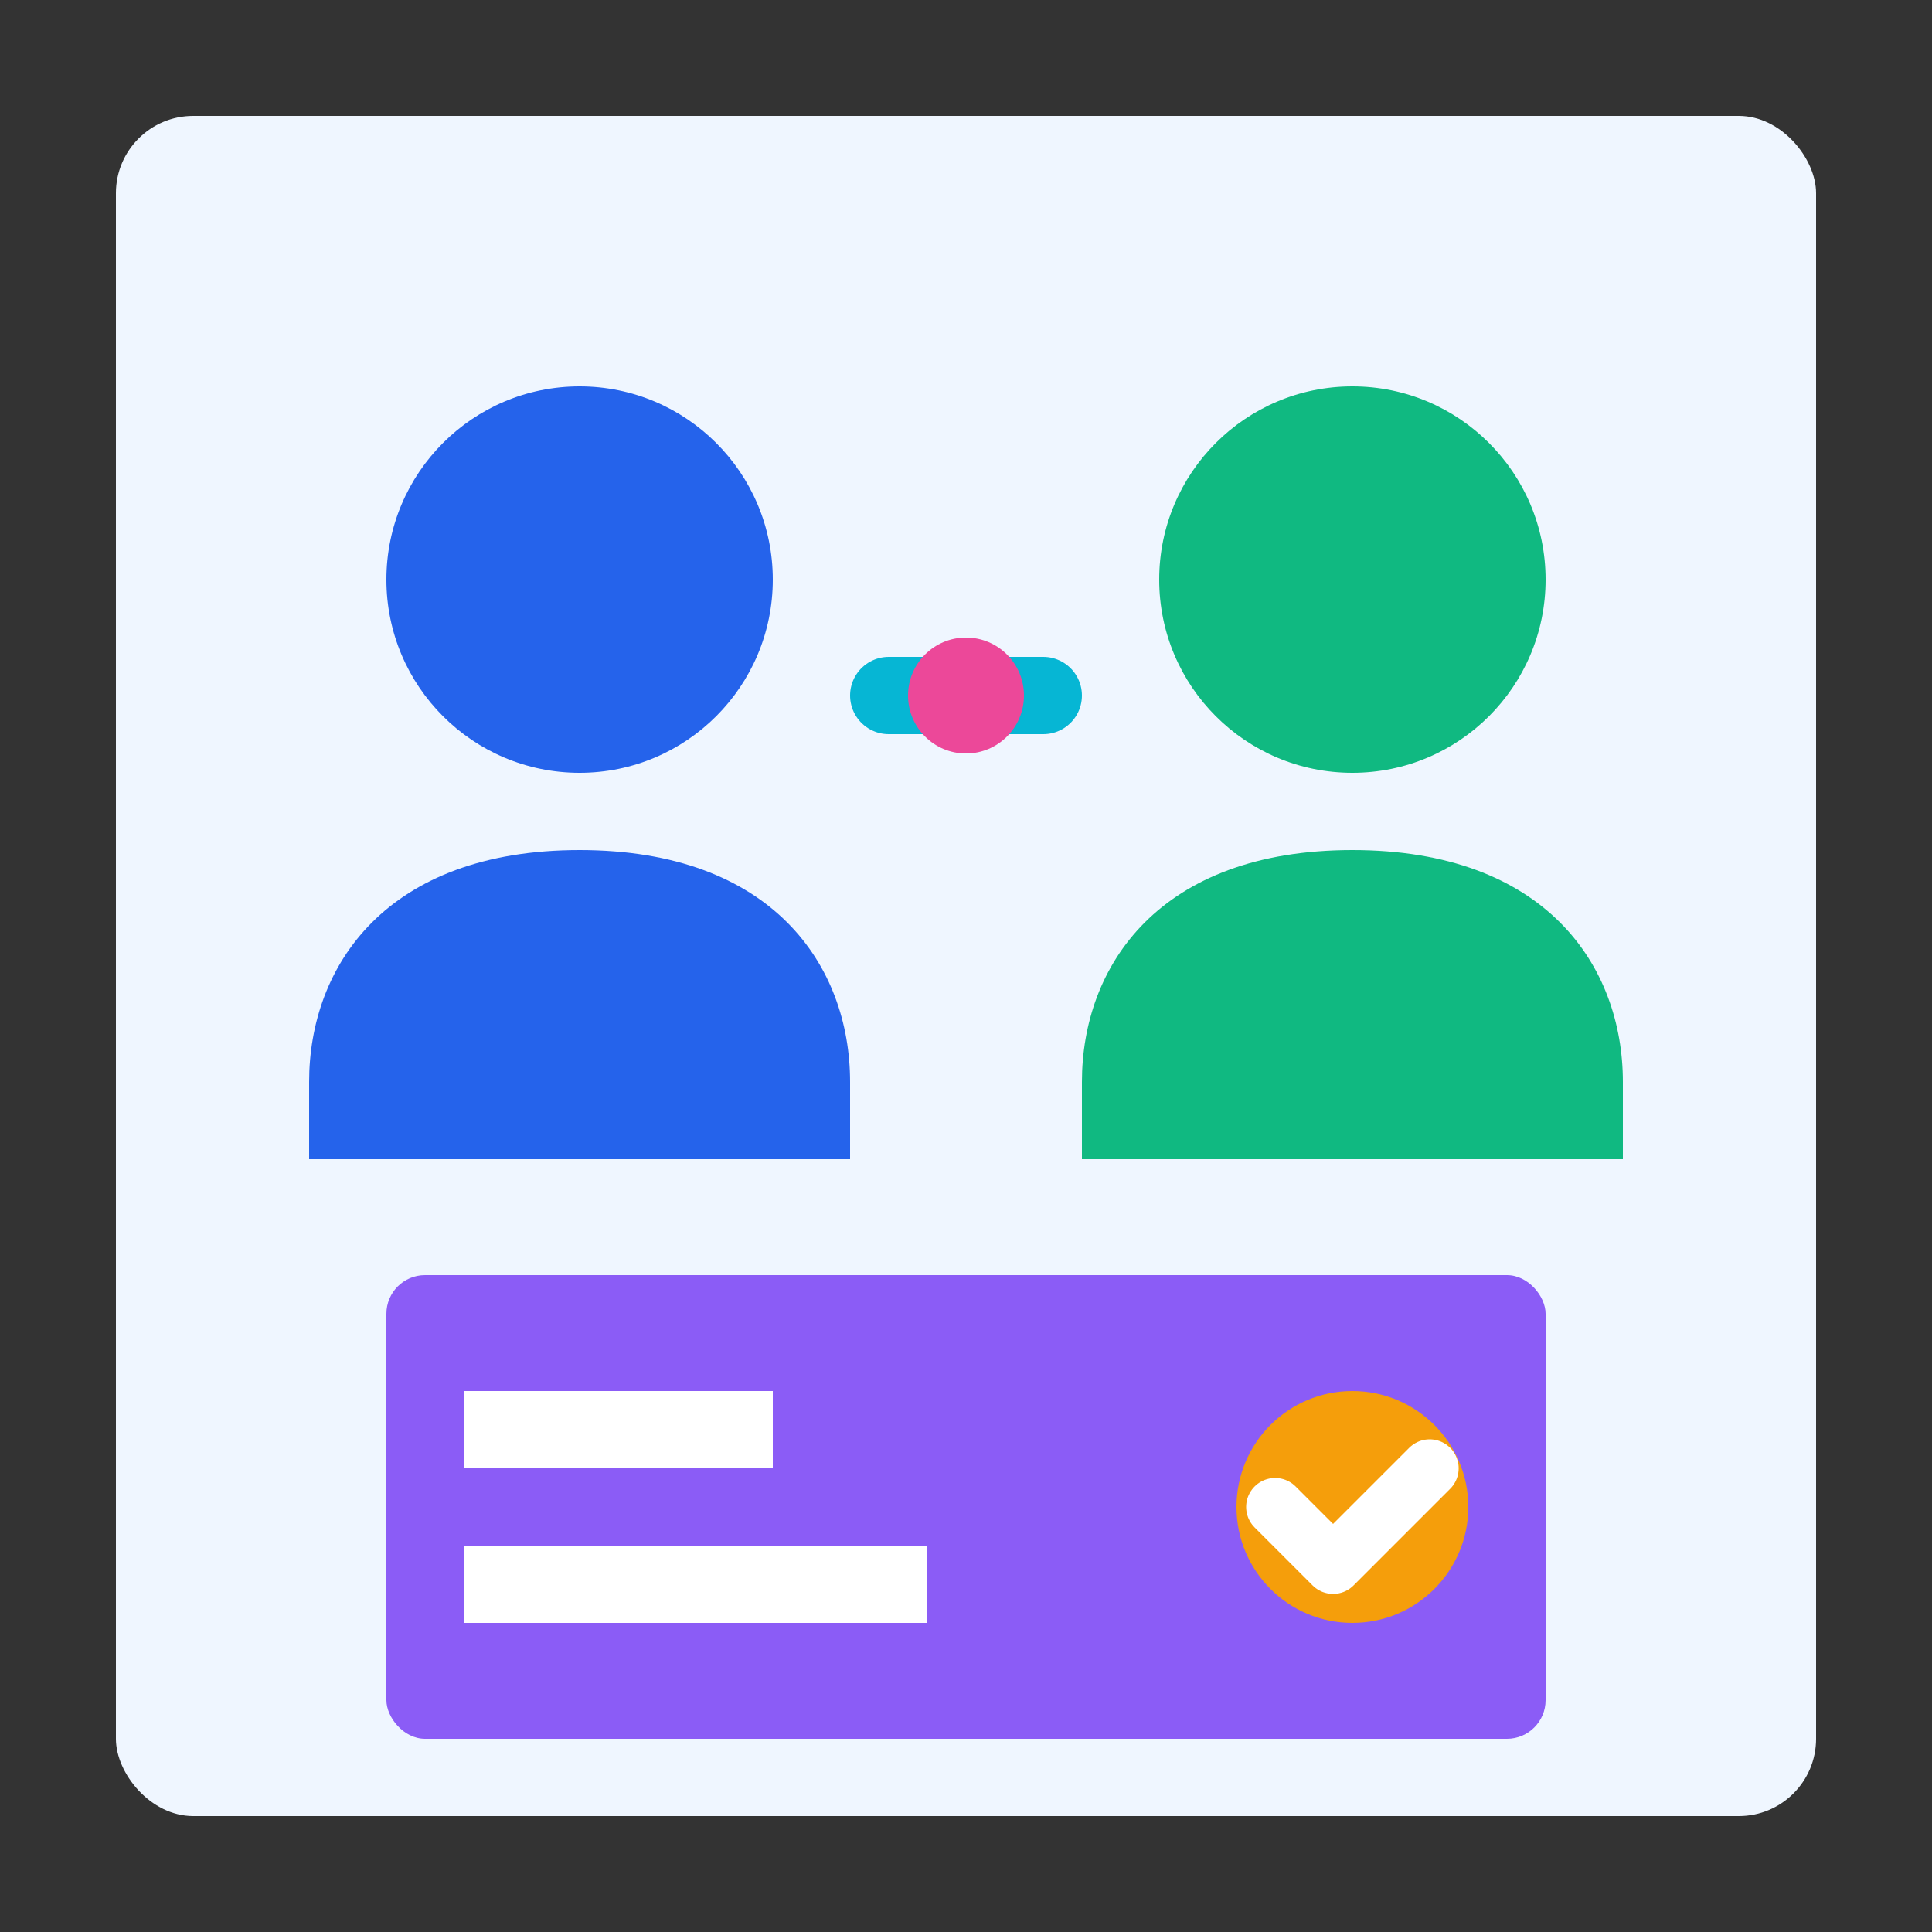
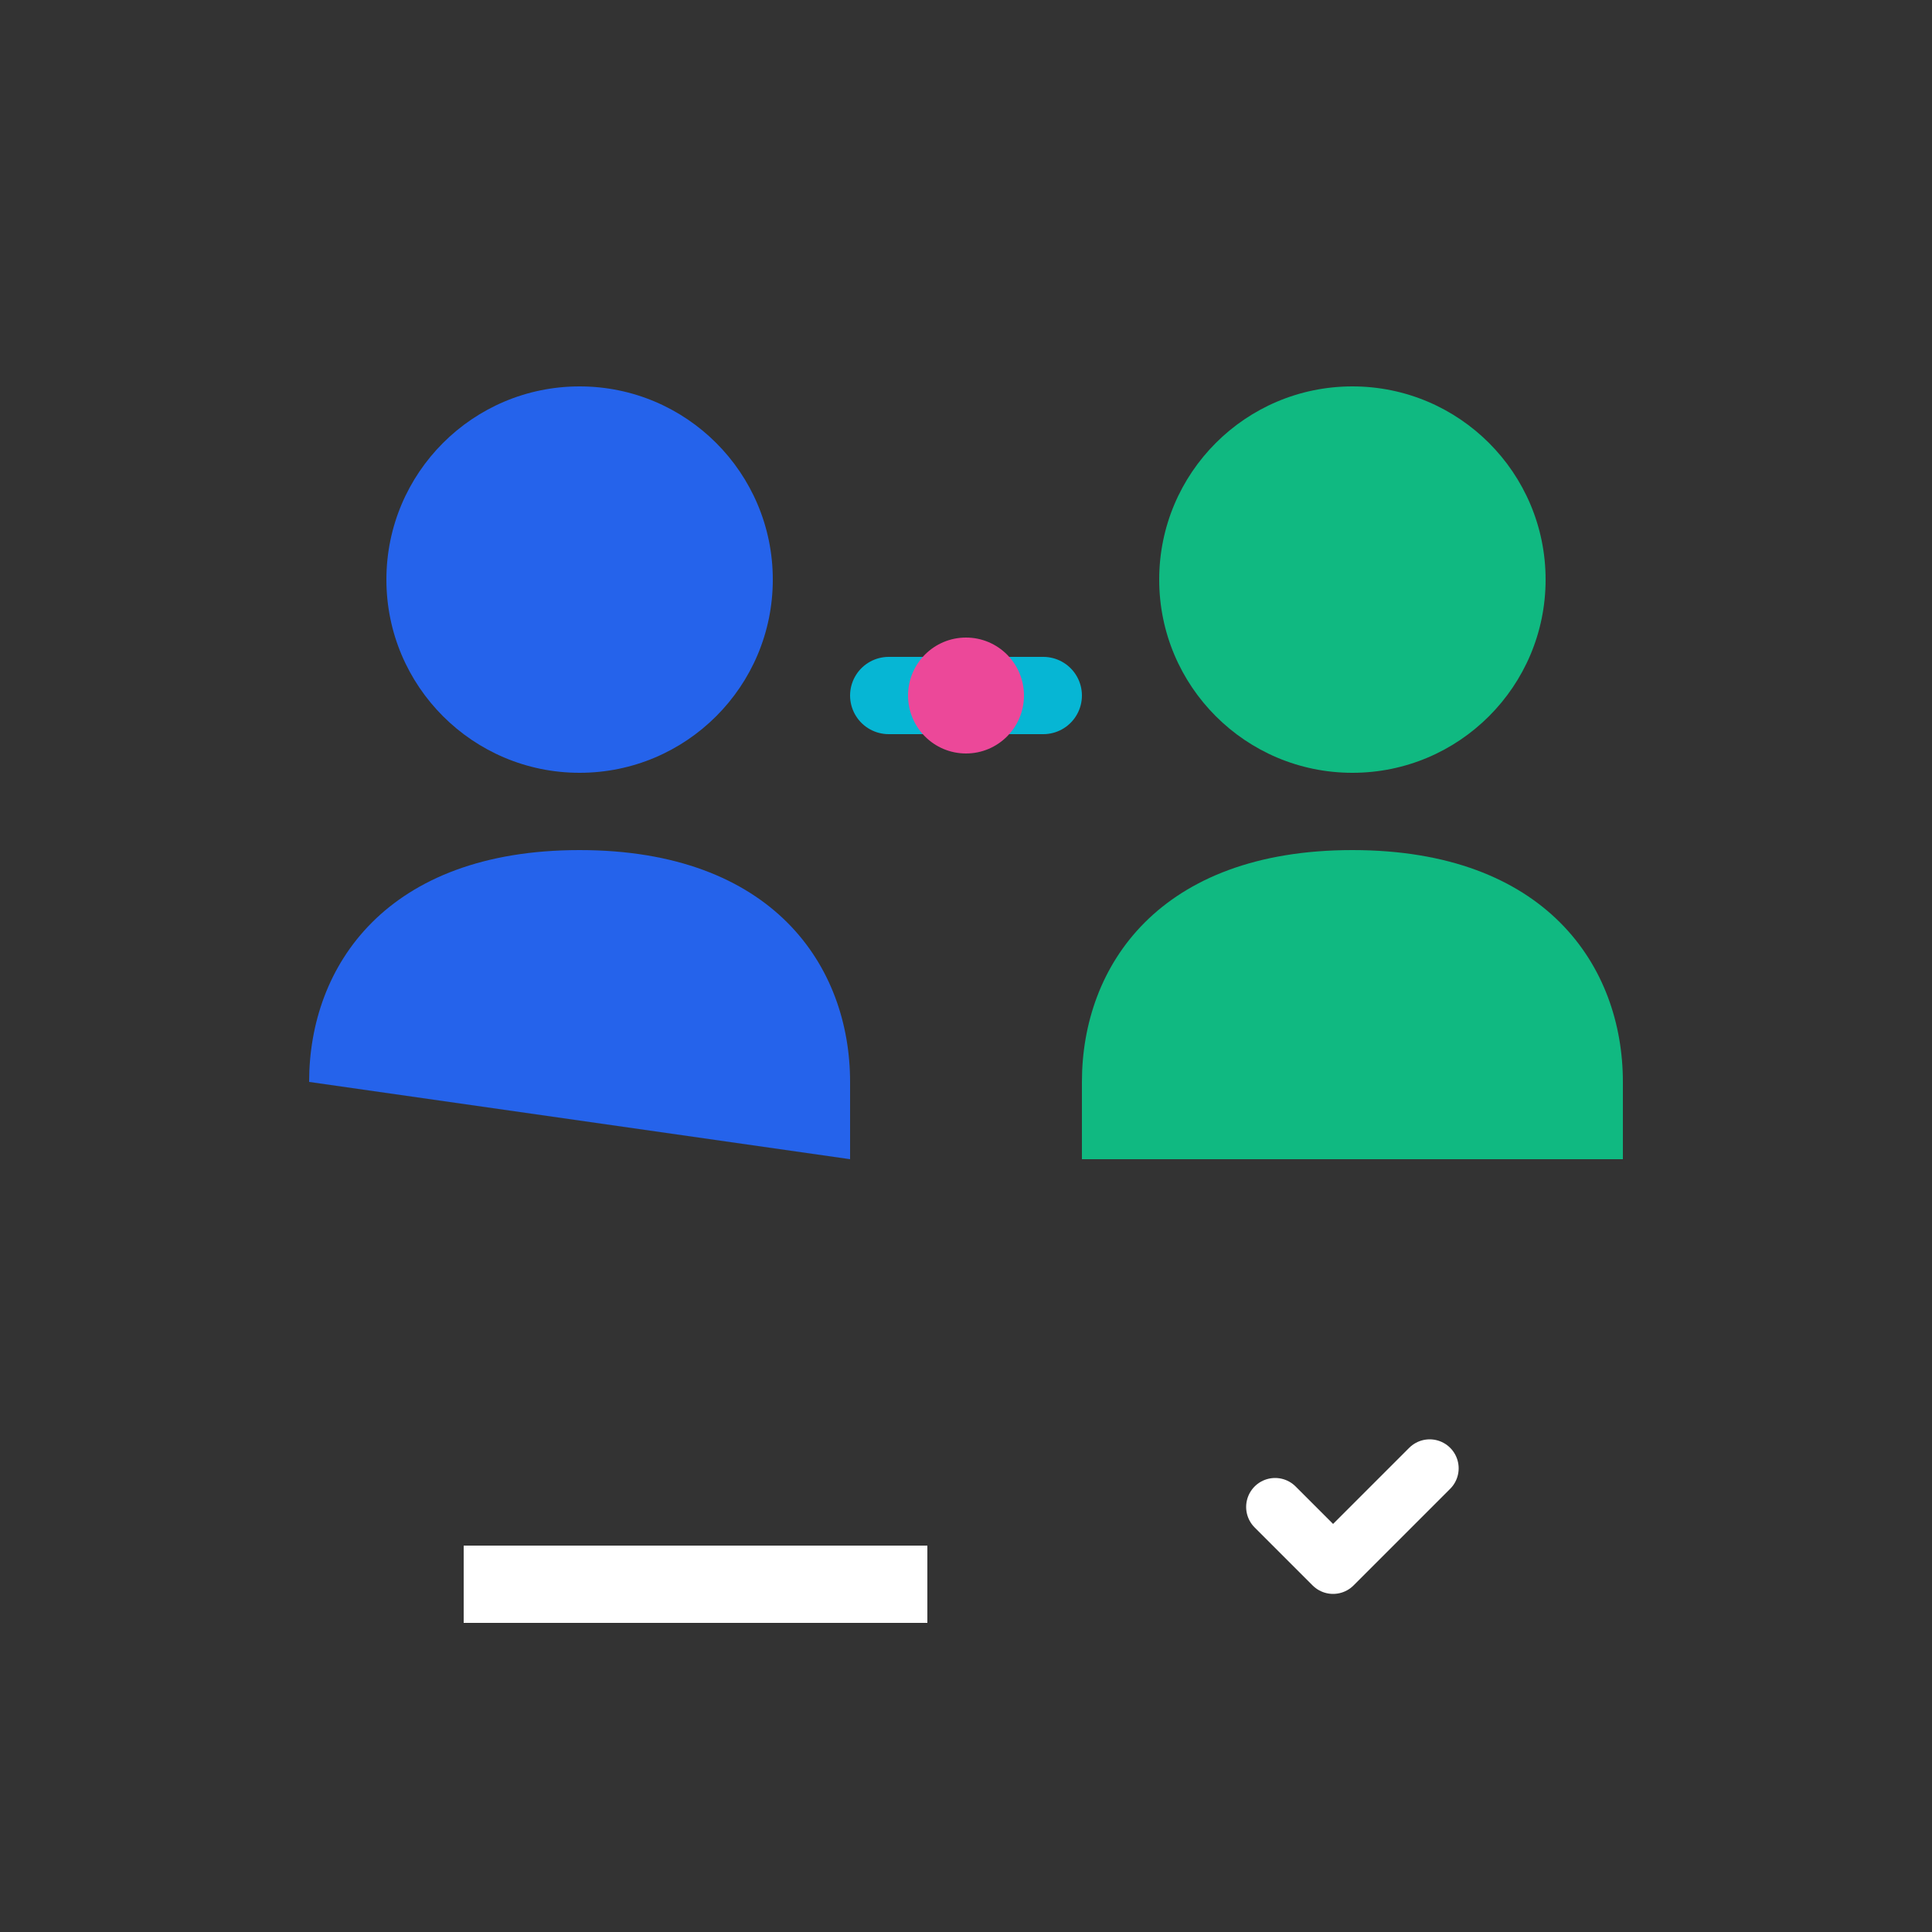
<svg xmlns="http://www.w3.org/2000/svg" width="50" height="50" viewBox="0 0 50 50" fill="none">
  <rect x="0" y="0" width="50" height="50" fill="#333333" stroke="none" />
-   <rect x="3" y="3" width="44" height="44" rx="2" fill="#EFF6FF" />
  <circle cx="15" cy="15" r="5" fill="#2563EB" />
-   <path d="M8 28 C8 25 10 22 15 22 C20 22 22 25 22 28 L22 30 L8 30 Z" fill="#2563EB" />
+   <path d="M8 28 C8 25 10 22 15 22 C20 22 22 25 22 28 L22 30 Z" fill="#2563EB" />
  <circle cx="35" cy="15" r="5" fill="#10B981" />
  <path d="M28 28 C28 25 30 22 35 22 C40 22 42 25 42 28 L42 30 L28 30 Z" fill="#10B981" />
-   <rect x="10" y="33" width="30" height="12" rx="1" fill="#8B5CF6" />
-   <rect x="12" y="36" width="8" height="2" fill="white" />
  <rect x="12" y="40" width="12" height="2" fill="white" />
-   <circle cx="35" cy="39" r="3" fill="#F59E0B" />
  <path d="M33 39 L34.5 40.5 L37 38" stroke="white" stroke-width="1.5" stroke-linecap="round" stroke-linejoin="round" />
  <path d="M23 18 L27 18" stroke="#06B6D4" stroke-width="2" stroke-linecap="round" />
  <circle cx="25" cy="18" r="1.5" fill="#EC4899" />
</svg>